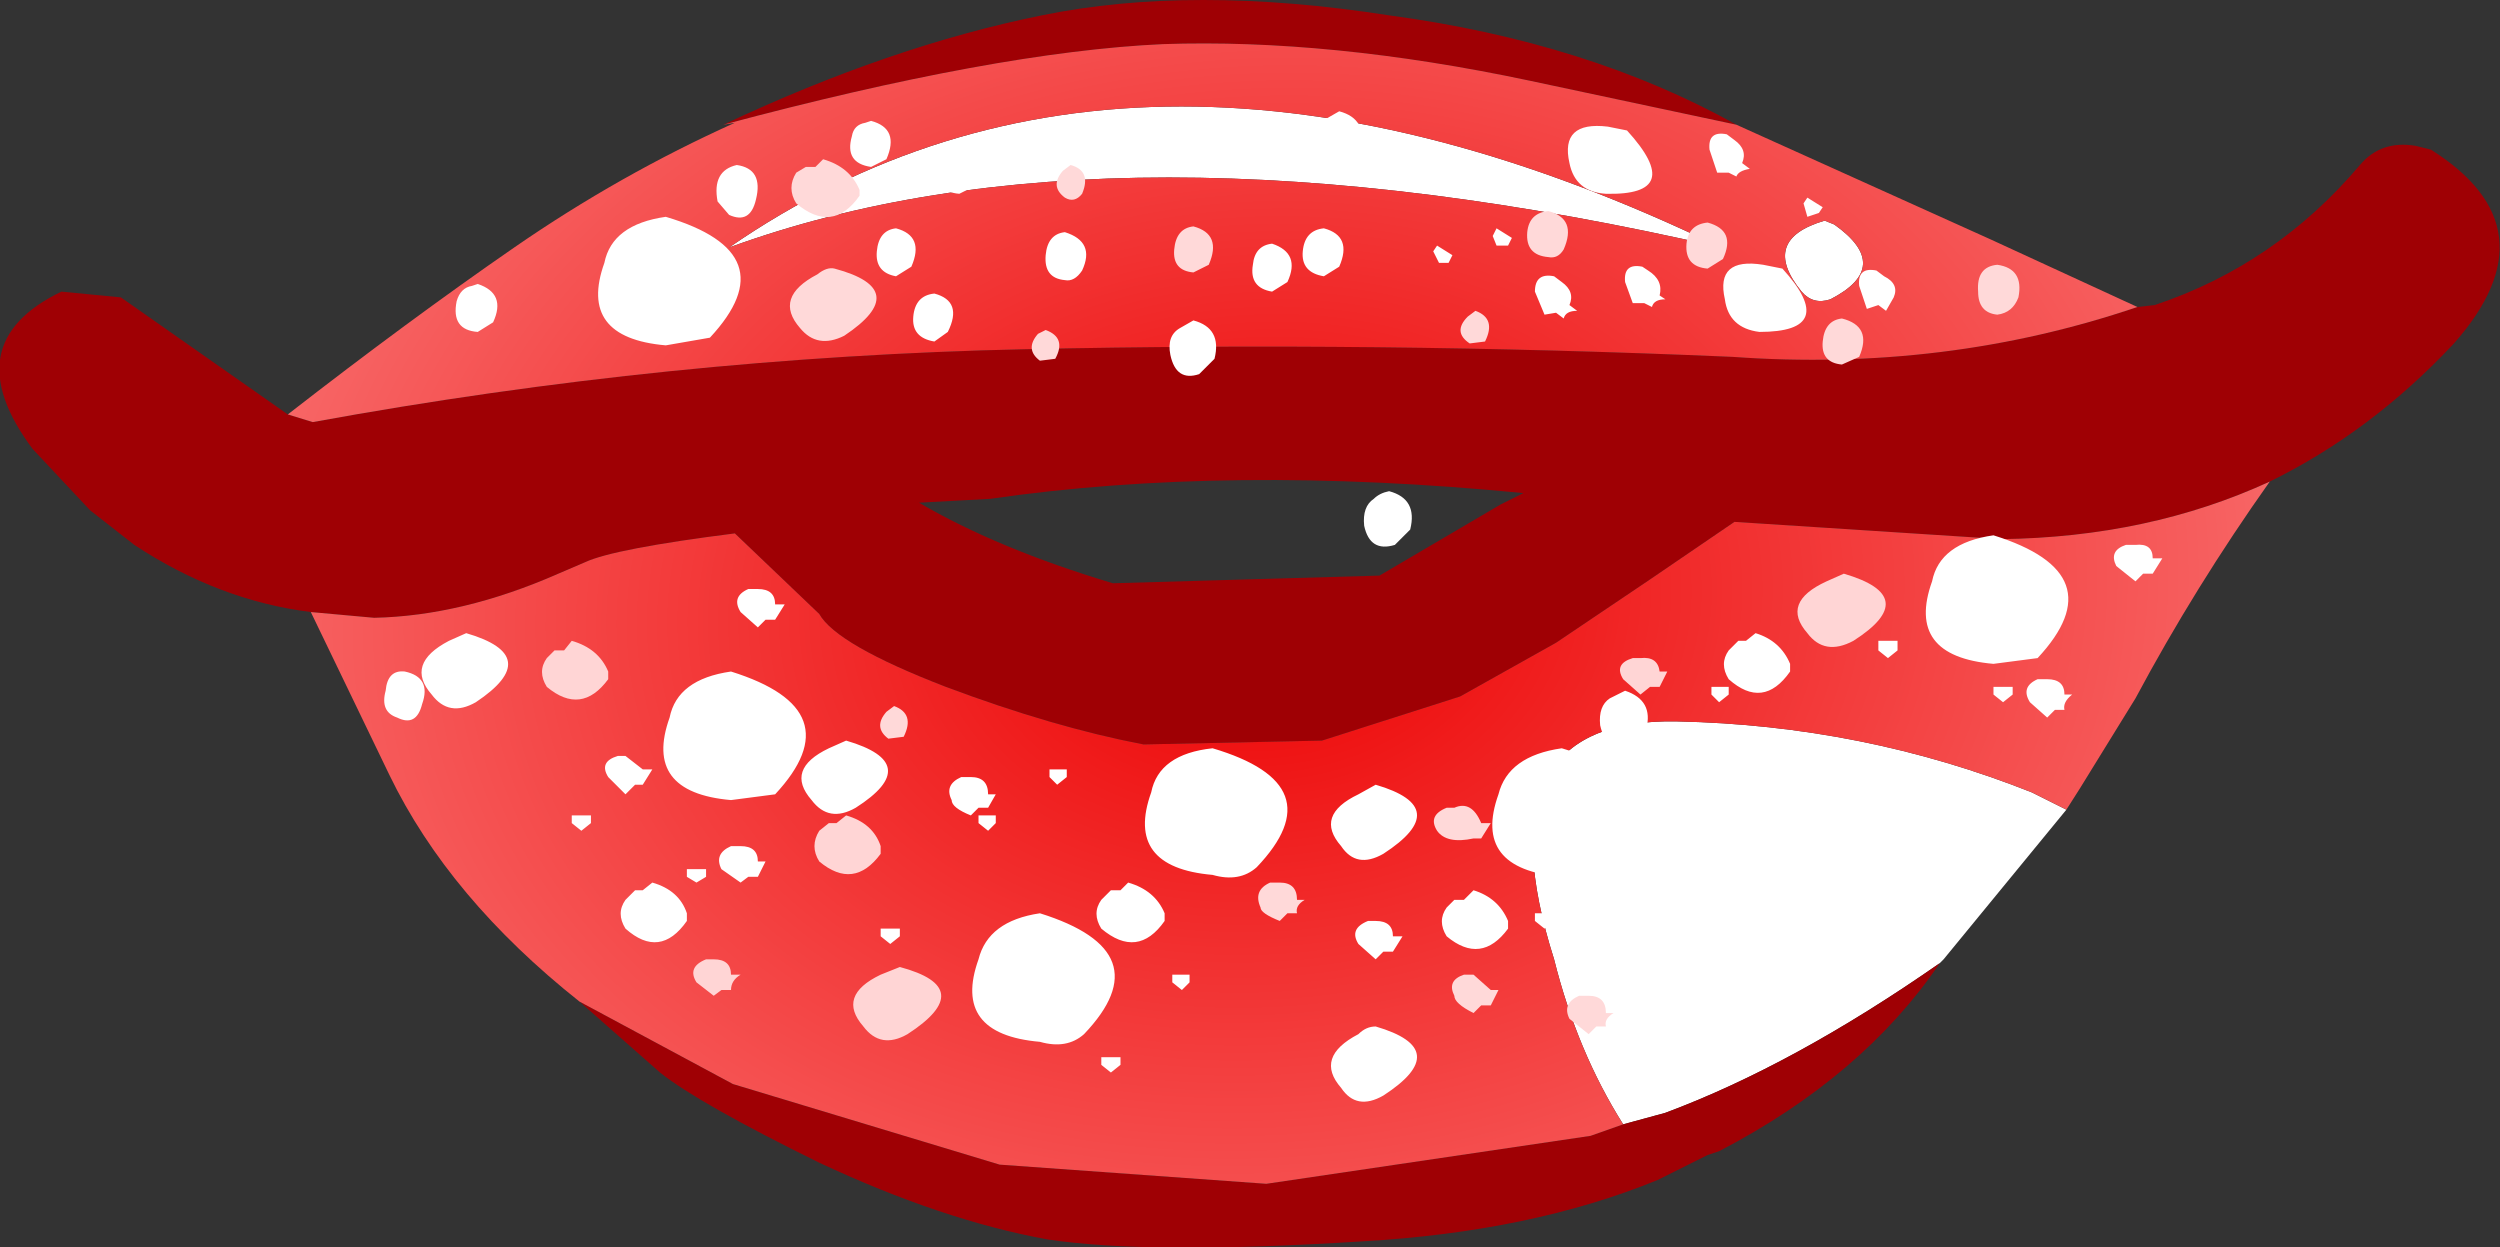
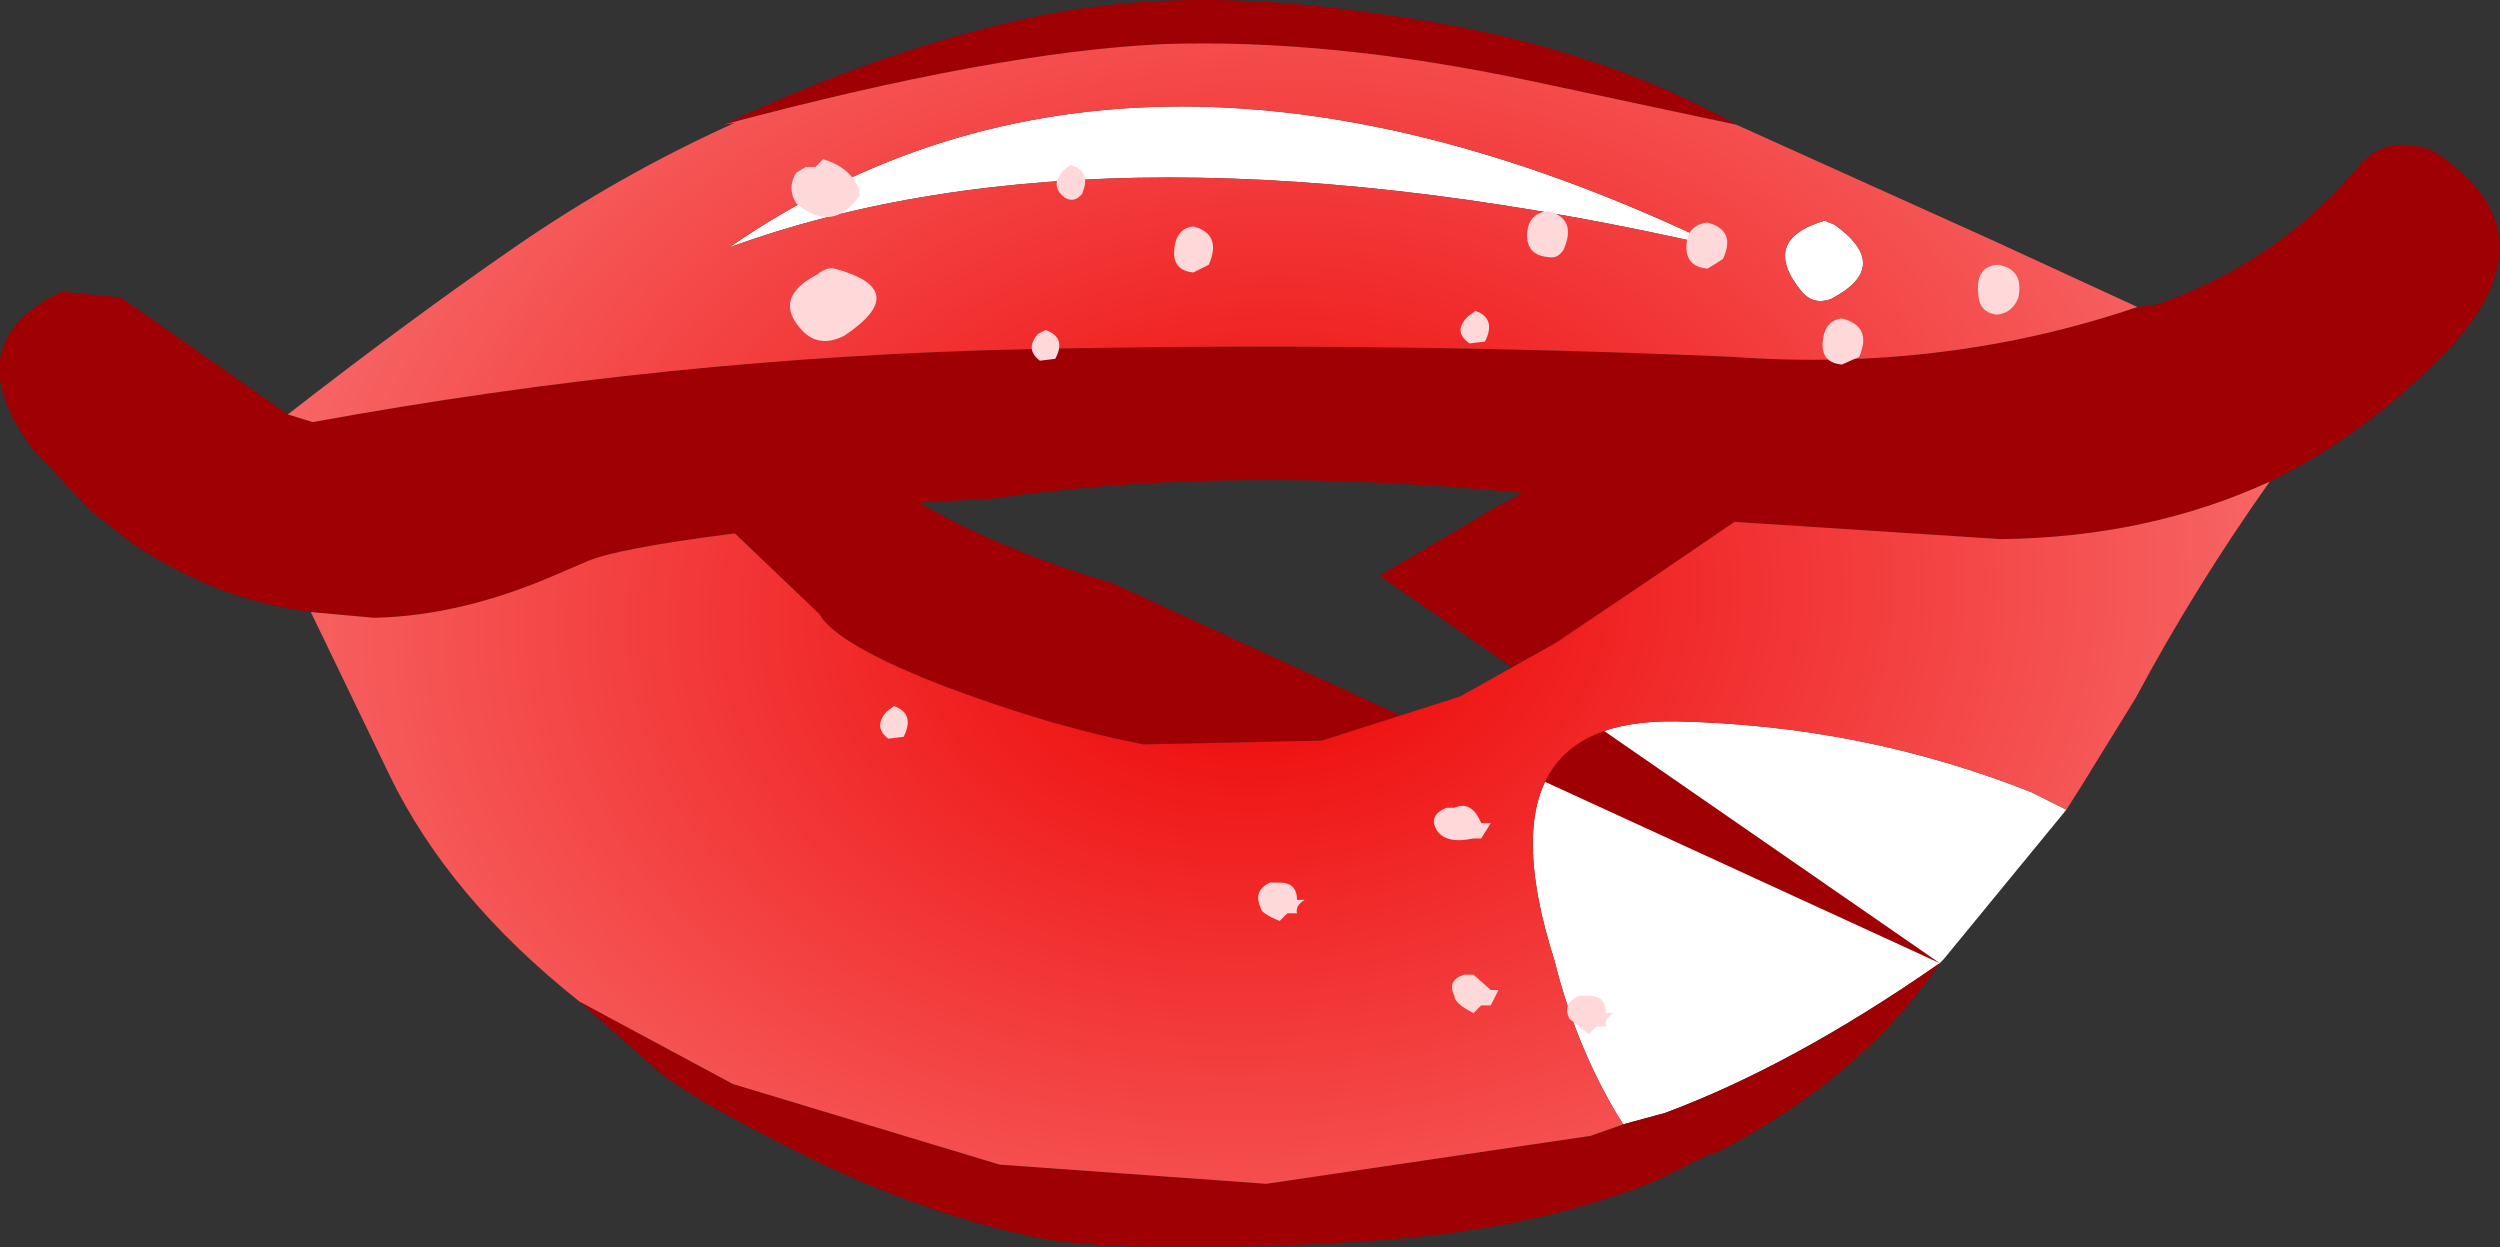
<svg xmlns="http://www.w3.org/2000/svg" height="32.5px" width="65.15px">
  <rect width="100%" height="100%" fill="#333333" stroke="none" />
  <g transform="matrix(1.0, 0.0, 0.0, 1.0, 0.0, 0.0)">
    <path d="M53.85 21.1 L50.65 25.0 50.55 25.1 Q46.75 27.75 43.4 29.0 L42.3 29.3 Q41.1 27.4 40.5 25.0 38.5 18.7 43.7 18.8 48.55 18.9 52.95 20.65 L53.85 21.1 M47.7 7.8 Q47.25 7.95 46.95 7.6 45.85 6.25 47.55 5.75 L47.8 5.85 Q49.35 6.95 47.7 7.8 M19.0 6.45 Q29.65 -0.9 44.85 6.45 29.0 2.8 19.0 6.45" fill="#ffffff" fill-rule="evenodd" stroke="none" />
-     <path d="M18.85 3.25 Q23.2 1.2 27.15 0.4 31.05 -0.4 36.2 0.4 41.4 1.1 45.25 3.25 L39.85 2.1 Q34.65 1.0 30.3 1.15 25.95 1.35 18.85 3.25 M55.7 8.0 L56.15 7.95 Q59.3 6.9 61.5 4.3 62.05 3.65 62.95 3.8 L63.35 3.9 Q66.6 5.95 63.95 8.95 61.8 11.25 59.15 12.55 56.0 14.0 52.15 14.05 L45.2 13.6 43.0 15.1 40.55 16.75 38.05 18.15 34.45 19.3 29.8 19.4 Q27.45 18.95 24.65 17.9 21.8 16.8 21.35 16.0 L19.15 13.9 Q16.0 14.3 15.25 14.65 L14.55 14.95 Q12.05 16.05 9.75 16.1 L8.1 15.95 Q5.7 15.65 3.5 14.2 L2.35 13.3 0.85 11.7 Q-1.2 8.95 1.6 7.6 L3.15 7.75 7.5 10.8 8.15 11.0 Q17.45 9.3 26.75 9.1 35.9 8.9 45.15 9.3 50.7 9.7 55.7 8.0 M50.55 25.1 Q48.55 28.05 44.8 30.0 L44.5 30.1 43.2 30.75 Q39.9 32.1 35.5 32.35 29.95 32.7 27.3 32.3 24.55 31.8 21.35 30.3 18.2 28.75 17.2 27.95 L15.1 26.1 19.1 28.25 26.05 30.35 33.0 30.85 41.45 29.6 42.3 29.3 43.4 29.0 Q46.75 27.75 50.55 25.1 M29.0 15.2 L35.95 15.0 39.1 13.15 39.7 12.85 Q32.0 12.1 25.8 13.0 L23.95 13.1 Q26.0 14.3 29.0 15.2" fill="#9f0004" fill-rule="evenodd" stroke="none" />
+     <path d="M18.85 3.25 Q23.2 1.2 27.15 0.4 31.05 -0.4 36.2 0.4 41.4 1.1 45.25 3.25 L39.85 2.1 Q34.65 1.0 30.3 1.15 25.95 1.35 18.85 3.25 M55.7 8.0 L56.15 7.95 Q59.3 6.9 61.5 4.3 62.05 3.65 62.95 3.8 L63.35 3.9 Q66.6 5.95 63.95 8.95 61.8 11.25 59.15 12.55 56.0 14.0 52.15 14.05 L45.2 13.6 43.0 15.1 40.55 16.75 38.05 18.15 34.45 19.3 29.8 19.4 Q27.45 18.95 24.65 17.9 21.8 16.8 21.35 16.0 L19.15 13.9 Q16.0 14.3 15.25 14.65 L14.55 14.95 Q12.05 16.05 9.75 16.1 L8.1 15.95 Q5.7 15.65 3.5 14.2 L2.35 13.3 0.85 11.7 Q-1.2 8.95 1.6 7.6 L3.15 7.75 7.5 10.8 8.15 11.0 Q17.45 9.3 26.75 9.1 35.9 8.9 45.15 9.3 50.7 9.7 55.7 8.0 M50.55 25.1 Q48.55 28.05 44.8 30.0 L44.5 30.1 43.2 30.75 Q39.9 32.1 35.5 32.35 29.95 32.7 27.3 32.3 24.55 31.8 21.35 30.3 18.2 28.75 17.2 27.95 L15.1 26.1 19.1 28.25 26.05 30.35 33.0 30.85 41.45 29.6 42.3 29.3 43.4 29.0 Q46.75 27.75 50.55 25.1 L35.95 15.0 39.1 13.15 39.7 12.85 Q32.0 12.1 25.8 13.0 L23.95 13.1 Q26.0 14.3 29.0 15.2" fill="#9f0004" fill-rule="evenodd" stroke="none" />
    <path d="M45.25 3.25 L51.9 6.25 55.7 8.0 Q50.7 9.7 45.15 9.3 35.9 8.9 26.75 9.1 17.45 9.3 8.15 11.0 L7.5 10.8 Q10.65 8.35 13.4 6.45 16.15 4.55 19.15 3.2 L18.85 3.25 Q25.95 1.35 30.3 1.15 34.65 1.0 39.85 2.1 L45.25 3.25 M59.15 12.55 Q57.2 15.3 55.65 18.2 L54.2 20.55 53.85 21.1 52.95 20.65 Q48.55 18.9 43.7 18.8 38.5 18.7 40.5 25.0 41.1 27.4 42.3 29.3 L41.45 29.6 33.0 30.85 26.05 30.35 19.1 28.25 15.1 26.1 Q11.7 23.4 10.15 20.2 L8.1 15.95 9.75 16.1 Q12.05 16.05 14.55 14.95 L15.25 14.65 Q16.0 14.3 19.15 13.9 L21.35 16.0 Q21.8 16.8 24.65 17.9 27.45 18.95 29.8 19.4 L34.45 19.3 38.05 18.15 40.55 16.75 43.0 15.1 45.2 13.6 52.15 14.05 Q56.0 14.0 59.15 12.55 M47.7 7.8 Q49.35 6.95 47.8 5.85 L47.55 5.75 Q45.85 6.25 46.95 7.6 47.25 7.95 47.7 7.8 M19.0 6.45 Q29.0 2.8 44.85 6.45 29.65 -0.9 19.0 6.45" fill="url(#gradient0)" fill-rule="evenodd" stroke="none" />
-     <path d="M34.9 2.9 Q35.65 3.1 35.45 3.9 L35.05 4.3 Q34.4 4.5 34.3 3.8 34.2 3.3 34.55 3.1 L34.9 2.9 M42.4 3.4 Q43.95 5.1 41.85 5.05 41.05 5.0 40.9 4.25 40.65 3.15 41.9 3.3 L42.4 3.4 M22.7 3.15 Q23.45 3.35 23.1 4.15 L22.7 4.35 Q22.0 4.25 22.2 3.55 22.25 3.25 22.55 3.2 L22.7 3.15 M27.25 6.65 Q27.3 6.1 27.75 6.05 28.55 6.3 28.2 7.05 28.0 7.35 27.75 7.3 27.2 7.25 27.25 6.65 M31.1 8.35 Q31.85 8.55 31.65 9.35 L31.25 9.75 Q30.65 9.95 30.5 9.25 30.4 8.75 30.75 8.55 L31.1 8.35 M25.0 5.05 Q24.35 5.0 24.5 4.35 24.5 3.9 25.0 3.85 25.75 4.05 25.4 4.85 L25.0 5.05 M23.35 5.95 Q24.1 6.15 23.75 6.95 L23.35 7.2 Q22.8 7.1 22.85 6.55 22.9 6.0 23.35 5.95 M24.35 7.65 Q25.1 7.85 24.7 8.65 L24.35 8.9 Q23.75 8.8 23.8 8.25 23.85 7.7 24.35 7.65 M18.7 5.25 Q18.55 4.45 19.2 4.3 19.9 4.4 19.7 5.2 19.55 5.85 19.0 5.6 L18.7 5.25 M17.35 9.0 Q15.05 8.8 15.75 6.85 15.95 5.85 17.35 5.65 20.55 6.6 18.5 8.8 L17.35 9.0 M12.45 7.4 Q13.2 7.65 12.85 8.4 L12.45 8.65 Q11.75 8.6 11.9 7.85 12.0 7.5 12.3 7.45 L12.45 7.4 M19.75 15.35 Q20.2 15.35 20.2 15.75 L20.45 15.75 20.2 16.15 19.95 16.15 19.75 16.35 19.3 15.95 Q19.05 15.55 19.5 15.35 L19.75 15.35 M19.05 17.5 Q22.25 18.5 20.2 20.7 L19.05 20.85 Q16.75 20.65 17.45 18.7 17.65 17.7 19.05 17.5 M19.3 22.05 Q19.75 22.05 19.75 22.45 L19.95 22.45 19.75 22.85 19.5 22.85 19.3 23.0 18.8 22.65 Q18.6 22.25 19.05 22.05 L19.3 22.05 M22.05 19.3 Q24.1 19.9 22.3 21.05 21.6 21.45 21.15 20.85 20.45 20.05 21.6 19.5 L22.05 19.3 M12.4 18.3 Q11.7 18.7 11.25 18.1 10.55 17.3 11.7 16.7 L12.15 16.5 Q14.2 17.1 12.4 18.3 M16.3 19.7 L16.75 20.05 17.0 20.05 16.75 20.45 16.55 20.45 16.3 20.7 15.85 20.25 Q15.6 19.85 16.1 19.7 L16.3 19.7 M15.4 21.25 L15.4 21.45 15.15 21.65 14.9 21.45 14.9 21.25 15.4 21.25 M16.75 23.2 L17.0 23.0 Q17.7 23.2 17.9 23.8 L17.9 24.0 Q17.2 25.0 16.3 24.2 16.05 23.8 16.3 23.45 L16.55 23.2 16.75 23.2 M18.4 22.85 L18.15 23.0 17.9 22.85 17.9 22.65 18.4 22.65 18.4 22.85 M27.8 20.25 L27.55 20.45 27.35 20.25 27.35 20.05 27.8 20.05 27.8 20.25 M31.6 19.5 Q34.8 20.45 32.75 22.6 32.3 23.0 31.6 22.8 29.3 22.6 30.0 20.65 30.2 19.65 31.6 19.5 M25.3 20.25 Q25.75 20.25 25.75 20.7 L25.95 20.7 25.75 21.05 25.5 21.05 25.3 21.25 Q24.8 21.05 24.8 20.85 24.6 20.45 25.05 20.25 L25.3 20.25 M25.5 21.25 L25.95 21.25 25.95 21.45 25.75 21.65 25.5 21.45 25.5 21.25 M27.1 23.8 Q30.3 24.8 28.25 26.95 27.8 27.35 27.1 27.15 24.8 26.95 25.5 25.0 25.75 24.0 27.1 23.8 M23.45 24.2 L23.45 24.4 23.2 24.6 22.95 24.4 22.95 24.2 23.45 24.2 M30.35 24.0 Q29.65 25.0 28.7 24.2 28.45 23.8 28.7 23.45 L28.95 23.2 29.2 23.2 29.4 23.0 Q30.1 23.2 30.35 23.8 L30.35 24.0 M29.2 27.75 L28.95 27.95 28.7 27.75 28.7 27.55 29.2 27.55 29.2 27.75 M30.55 25.4 L31.0 25.4 31.0 25.6 30.8 25.8 30.55 25.6 30.55 25.4 M49.35 7.75 L49.15 8.1 48.95 7.95 48.65 8.05 48.45 7.45 Q48.4 6.95 48.9 7.05 L49.1 7.2 Q49.5 7.4 49.35 7.75 M45.4 4.25 L45.6 4.4 Q45.3 4.45 45.25 4.6 L45.05 4.5 44.75 4.5 44.55 3.9 Q44.5 3.4 45.0 3.5 L45.2 3.65 Q45.55 3.9 45.4 4.25 M47.0 5.3 L47.1 5.15 47.5 5.4 47.4 5.55 47.1 5.65 47.0 5.3 M42.95 7.05 Q43.35 7.3 43.25 7.7 L43.4 7.8 Q43.1 7.8 43.05 8.0 L42.85 7.9 42.55 7.9 42.35 7.35 Q42.3 6.85 42.8 6.95 L42.95 7.05 M46.45 7.0 Q47.95 8.65 45.85 8.65 45.05 8.55 44.95 7.8 44.7 6.7 45.95 6.9 L46.45 7.0 M51.95 13.95 Q55.15 14.95 53.1 17.15 L51.95 17.3 Q49.65 17.1 50.35 15.15 50.55 14.15 51.95 13.95 M37.45 6.4 L37.85 6.65 37.75 6.85 37.5 6.85 37.35 6.55 37.45 6.4 M38.9 6.15 L39.0 5.95 39.4 6.2 39.3 6.4 39.0 6.4 38.9 6.15 M40.55 8.15 L40.25 8.2 40.0 7.6 Q40.0 7.1 40.5 7.2 L40.7 7.35 Q41.05 7.6 40.9 7.95 L41.1 8.1 Q40.8 8.1 40.75 8.3 L40.55 8.15 M34.5 5.95 Q35.25 6.15 34.9 6.95 L34.5 7.2 Q33.9 7.1 33.95 6.55 34.0 6.0 34.5 5.95 M33.15 7.6 Q32.55 7.5 32.65 6.9 32.7 6.4 33.15 6.35 33.9 6.6 33.55 7.35 L33.15 7.6 M35.55 13.7 Q35.5 13.2 35.8 13.0 35.95 12.85 36.2 12.8 36.95 13.0 36.75 13.8 L36.35 14.2 Q35.7 14.4 35.55 13.7 M41.95 18.2 L42.35 18.0 Q43.1 18.25 42.9 19.0 L42.5 19.4 Q41.85 19.6 41.7 18.9 41.65 18.4 41.95 18.2 M40.7 19.5 Q43.9 20.45 41.85 22.65 L40.7 22.85 Q38.35 22.65 39.05 20.7 39.3 19.7 40.7 19.5 M35.4 20.7 L35.85 20.45 Q37.9 21.05 36.05 22.25 35.35 22.65 34.95 22.05 34.25 21.25 35.4 20.7 M35.65 24.0 L35.85 24.0 Q36.3 24.0 36.3 24.4 L36.55 24.4 36.3 24.8 36.05 24.8 35.85 25.0 35.4 24.6 Q35.15 24.2 35.65 24.0 M35.85 26.75 Q37.9 27.35 36.05 28.55 35.35 28.95 34.95 28.35 34.25 27.55 35.4 26.95 35.6 26.75 35.85 26.75 M40.0 24.0 L40.0 23.8 40.45 23.8 40.45 24.0 40.25 24.2 40.0 24.0 M42.0 24.3 Q42.1 23.85 42.5 23.85 43.15 23.9 43.45 24.5 L43.4 24.9 Q43.1 25.5 42.5 25.2 L42.3 25.15 Q41.75 24.85 42.0 24.3 M38.15 23.45 L38.4 23.2 Q39.05 23.4 39.3 24.0 L39.3 24.2 Q38.6 25.15 37.7 24.4 37.45 24.0 37.7 23.65 L37.9 23.45 38.15 23.45 M52.45 17.9 L52.45 18.1 52.2 18.3 51.95 18.1 51.95 17.9 52.45 17.9 M49.45 16.7 L49.45 16.95 49.2 17.15 48.95 16.95 48.95 16.7 49.45 16.7 M48.65 21.8 L48.25 22.05 Q47.65 22.0 47.7 21.4 47.75 20.85 48.25 20.8 49.0 21.05 48.65 21.8 M45.05 18.1 L44.8 18.3 44.6 18.1 44.6 17.9 45.05 17.9 45.05 18.1 M45.3 16.7 L45.5 16.7 45.75 16.5 Q46.4 16.7 46.65 17.3 L46.65 17.5 Q45.95 18.5 45.05 17.7 44.8 17.3 45.05 16.95 L45.3 16.7 M46.0 22.75 L46.2 22.7 Q46.95 22.9 46.6 23.7 46.45 24.0 46.2 23.95 45.5 23.8 45.65 23.1 45.75 22.8 46.0 22.75 M47.75 25.4 Q47.2 25.3 47.25 24.75 47.3 24.2 47.75 24.15 48.55 24.4 48.2 25.15 L47.75 25.4 M55.65 14.2 Q56.1 14.15 56.1 14.55 L56.35 14.55 56.1 14.95 55.85 14.95 55.65 15.15 55.15 14.75 Q54.95 14.35 55.4 14.2 L55.65 14.2 M54.0 18.1 Q53.75 18.3 53.8 18.5 L53.55 18.5 53.35 18.7 52.9 18.3 Q52.65 17.9 53.1 17.7 L53.35 17.7 Q53.8 17.7 53.8 18.1 L54.0 18.1 M10.55 17.5 Q11.25 17.65 11.0 18.35 10.85 18.95 10.35 18.7 9.9 18.55 10.05 18.0 10.1 17.45 10.55 17.5" fill="#ffffff" fill-rule="evenodd" stroke="none" />
    <path d="M31.1 5.9 Q31.85 6.1 31.5 6.9 L31.1 7.1 Q30.55 7.05 30.6 6.5 30.65 5.95 31.1 5.9 M27.75 5.15 Q27.35 4.85 27.7 4.45 L27.9 4.3 Q28.45 4.45 28.2 5.05 28.0 5.3 27.75 5.15 M27.5 9.35 L27.1 9.4 Q26.7 9.1 27.05 8.7 L27.25 8.6 Q27.8 8.8 27.5 9.35 M22.4 5.1 Q21.7 6.1 20.75 5.3 20.5 4.9 20.75 4.5 L21.0 4.35 21.25 4.35 21.45 4.15 Q22.15 4.35 22.4 4.95 L22.4 5.1 M20.85 8.55 Q20.15 7.75 21.3 7.15 21.55 6.95 21.75 7.0 23.8 7.55 22.0 8.75 21.3 9.1 20.85 8.55 M23.3 18.4 Q23.85 18.6 23.55 19.2 L23.15 19.25 Q22.75 18.95 23.1 18.55 L23.3 18.4 M48.0 8.3 Q48.8 8.5 48.45 9.3 L48.0 9.5 Q47.45 9.45 47.5 8.9 47.55 8.35 48.0 8.3 M52.05 6.9 Q52.75 7.0 52.6 7.75 52.45 8.15 52.05 8.2 51.55 8.15 51.55 7.6 51.5 6.95 52.05 6.9 M44.5 5.8 Q45.25 6.0 44.9 6.75 L44.5 7.0 Q43.9 6.95 43.95 6.35 44.0 5.85 44.5 5.8 M40.75 6.5 Q40.6 6.75 40.35 6.7 39.75 6.65 39.8 6.05 39.85 5.55 40.35 5.5 41.1 5.7 40.75 6.5 M38.25 8.25 L38.45 8.1 Q39.0 8.3 38.7 8.9 L38.3 8.95 Q37.85 8.65 38.25 8.25 M38.6 21.45 L38.85 21.45 38.6 21.85 38.4 21.85 Q37.7 22.0 37.45 21.65 37.2 21.25 37.7 21.05 L37.9 21.05 Q38.35 20.85 38.6 21.45 M33.8 23.45 L34.0 23.45 Q33.75 23.6 33.8 23.8 L33.55 23.8 33.35 24.0 Q32.85 23.8 32.85 23.65 32.65 23.2 33.1 23.0 L33.35 23.0 Q33.8 23.0 33.8 23.45 M39.05 25.8 L38.85 26.2 38.6 26.2 38.4 26.4 Q37.9 26.15 37.9 25.95 37.7 25.55 38.15 25.4 L38.4 25.4 38.85 25.8 39.05 25.8 M41.15 25.95 L41.4 25.95 Q41.85 25.95 41.85 26.4 L42.05 26.4 Q41.8 26.55 41.85 26.75 L41.6 26.75 41.4 26.95 40.9 26.55 Q40.7 26.15 41.15 25.95" fill="#ffd9d9" fill-rule="evenodd" stroke="none" />
-     <path d="M22.05 21.25 Q22.75 21.45 22.95 22.05 L22.95 22.25 Q22.25 23.2 21.35 22.45 21.1 22.05 21.35 21.65 L21.6 21.45 21.8 21.45 22.05 21.25 M15.85 17.5 L15.85 17.7 Q15.15 18.65 14.25 17.9 14.0 17.5 14.25 17.15 L14.45 16.95 14.7 16.95 14.9 16.7 Q15.6 16.9 15.85 17.5 M18.6 25.0 Q19.05 25.0 19.05 25.4 L19.3 25.4 Q19.05 25.55 19.05 25.8 L18.8 25.8 18.6 25.95 18.15 25.6 Q17.9 25.2 18.4 25.0 L18.6 25.0 M22.95 25.4 L23.45 25.2 Q25.5 25.75 23.65 26.95 22.95 27.35 22.5 26.75 21.8 25.95 22.95 25.4 M48.05 14.95 Q50.1 15.55 48.3 16.7 47.55 17.1 47.1 16.5 46.4 15.7 47.6 15.15 L48.05 14.95 M43.25 17.5 L43.45 17.5 43.25 17.9 43.0 17.9 42.75 18.1 42.3 17.7 Q42.05 17.3 42.55 17.15 L42.75 17.15 Q43.2 17.1 43.25 17.5" fill="#ffd5d5" fill-rule="evenodd" stroke="none" />
  </g>
  <defs>
    <radialGradient cx="0" cy="0" gradientTransform="matrix(0.058, -0.004, 0.003, 0.043, 32.85, 15.75)" gradientUnits="userSpaceOnUse" id="gradient0" r="819.2" spreadMethod="pad">
      <stop offset="0.0" stop-color="#ed0101" />
      <stop offset="1.0" stop-color="#ffb5b5" />
    </radialGradient>
  </defs>
</svg>